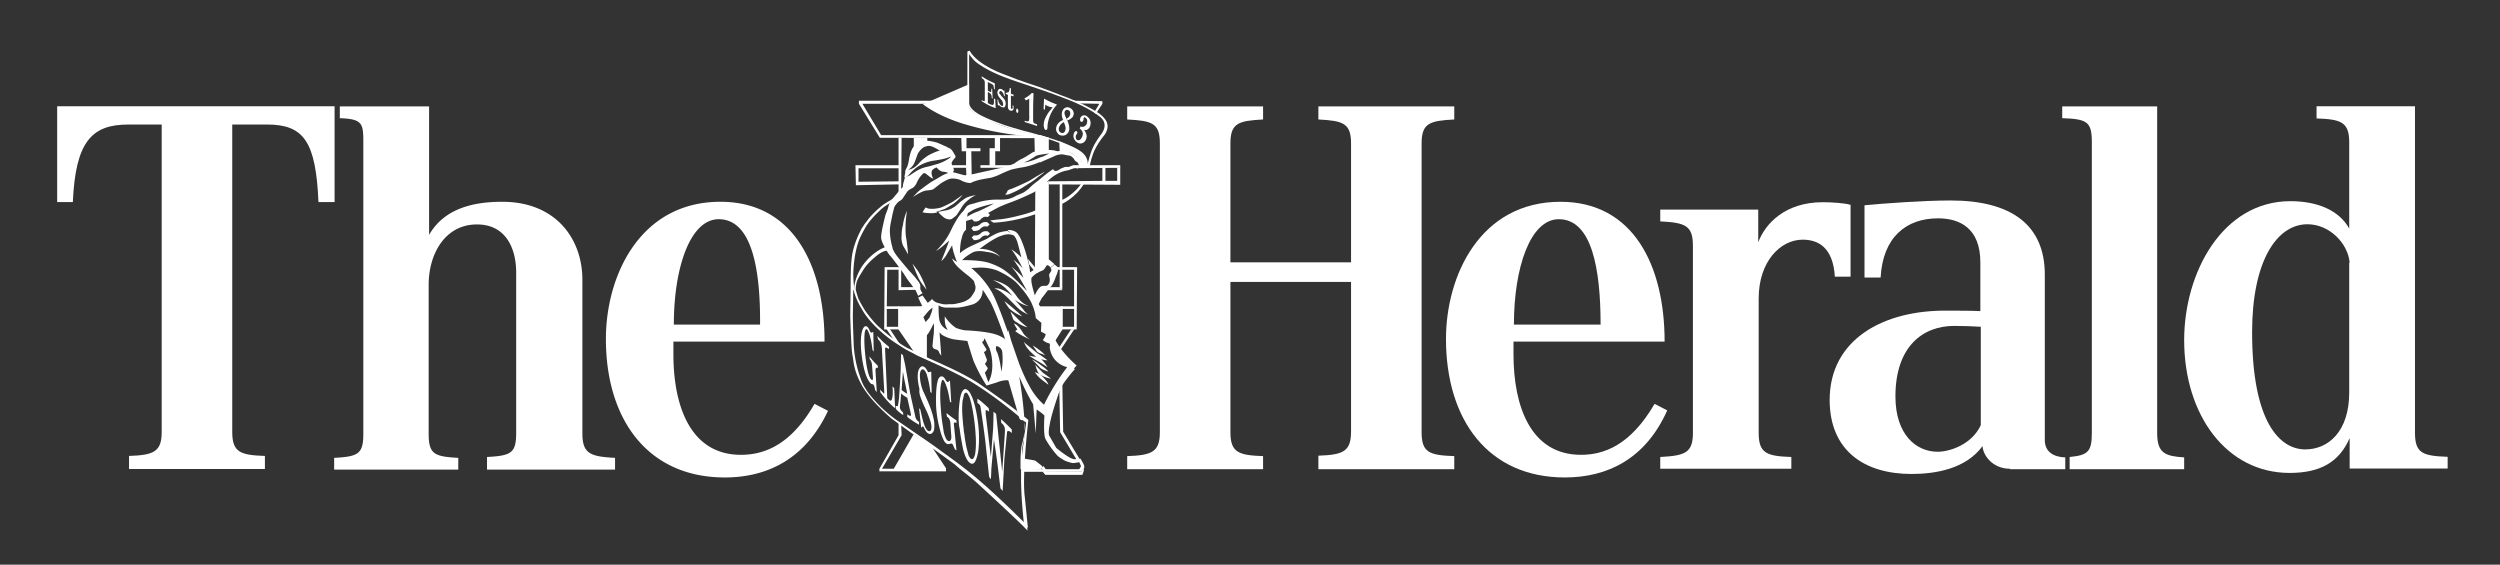
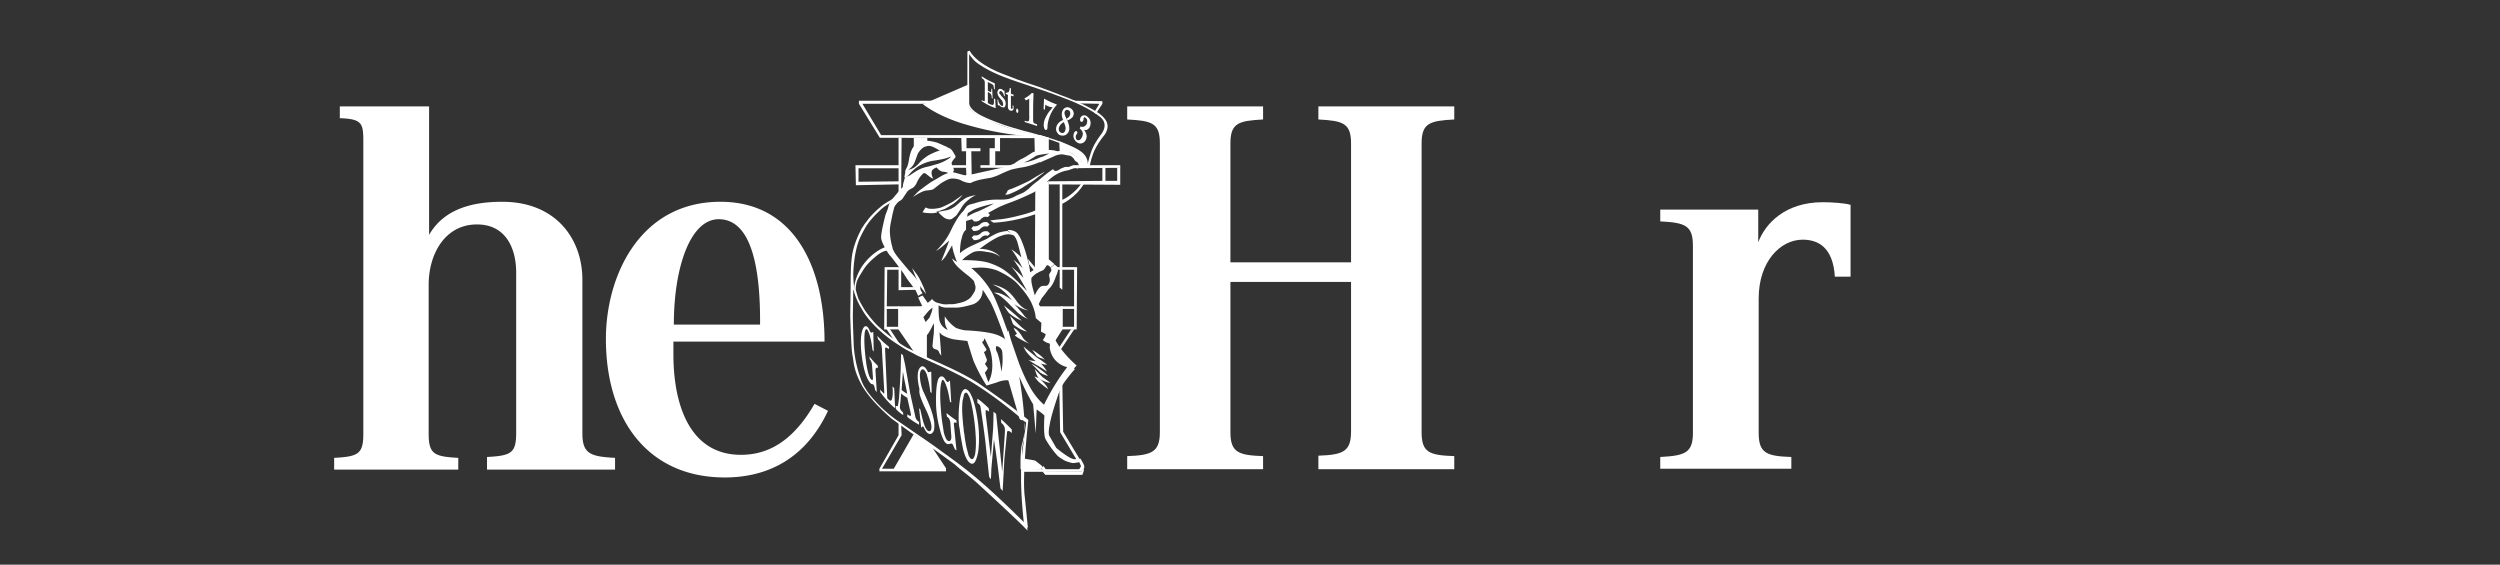
<svg xmlns="http://www.w3.org/2000/svg" width="549" height="124" viewBox="0 0 549 124">
  <rect x="0" y="0" width="549" height="124" fill="#333333" stroke="none" />
  <g id="Artboard" stroke="none" stroke-width="1" fill="none" fill-rule="evenodd">
    <g id="Herald-Masthead_AI" transform="translate(12 10)" fill="#fff" fill-rule="nonzero">
      <path d="M277.518 92.937v-2.87c5.355-.19 7.172-.86 7.172-5.26V51.91H258.2v32.994c0 4.495 1.816 5.069 7.172 5.26v2.87h-29.839v-2.87c5.356-.191 7.173-.86 7.173-5.26V21.496c0-4.495-1.721-4.973-7.173-5.26v-2.869h29.839v2.87c-5.356.286-7.173.764-7.173 5.26v26.108h26.491V21.496c0-4.495-1.817-4.973-7.172-5.26v-2.869h29.838v2.87c-5.355.286-7.173.764-7.173 5.26v63.406c0 4.495 1.722 5.069 7.173 5.26v2.87h-29.838" id="Shape" />
-       <path d="M331.648 94.85c-16.832 0-26.109-12.625-26.109-30.413 0-13.867 7.46-30.126 25.152-30.126 15.972 0 22.858 13.963 22.858 30.7h-33.186v2.773c0 11.38 3.73 22.092 14.823 22.092 4.973 0 10.807-2.008 16.163-11.19l2.773 1.435c-4.781 10.712-13.197 14.728-22.474 14.728m-1.34-56.712c-6.215 0-9.85 10.52-9.85 23.144h19.032c0-12.242-1.913-23.144-9.181-23.144" id="Shape" />
      <path d="M390.942 50.857c-.382-6.695-3.825-8.225-7.077-8.225-4.877 0-9.659 4.782-9.659 12.91v29.552c0 4.495 1.817 5.07 7.173 5.26v2.583h-28.787v-2.583c5.356-.287 7.173-.86 7.173-5.26V43.971c0-4.495-1.722-5.069-7.173-5.356v-2.582h21.518v7.173c1.53-4.113 5.93-8.799 14.155-8.799 2.008 0 4.877.191 6.12.574v15.78h-3.443" id="Shape" />
-       <path d="M429.388 92.937c-3.825 0-5.93-2.965-6.025-4.974-3.634 4.974-10.233 6.121-15.589 6.121-10.52 0-17.98-5.26-17.98-16.258 0-13.39 11.955-19.797 25.918-19.605 1.53 0 5.165 0 7.173.095V47.605c0-7.46-4.495-9.66-9.277-9.66-6.981 0-12.146 4.113-12.624 13.007h-3.538V35.077c4.016-.383 12.815-1.052 18.936-1.052 13.389 0 20.657 5.45 20.657 16.258v36.342c0 2.677 2.008 3.73 4.495 3.825v2.582h-12.146v-.095zm-6.407-31.178c-1.244-.096-4.208-.191-5.834-.191-6.886 0-12.911 4.495-12.911 15.493 0 8.32 4.495 12.146 9.277 12.146 2.582 0 7.46-1.53 9.468-5.834V61.759zm19.51 31.178v-2.583c4.112-.382 4.877-1.243 4.877-5.355v-63.79c0-4.495-1.052-5.068-6.503-5.26v-2.582h20.848v71.727c0 4.495 1.817 5.07 5.93 5.356v2.582H441.63h.86v-.095z" id="Shape" />
      <g id="Group" transform="translate(.555 12.755)">
-         <path d="M503.43 80.239v-6.79c-2.295 5.26-6.408 7.65-13.198 7.65-13.772 0-23.144-12.623-23.144-29.168 0-14.824 8.416-30.508 23.335-30.508 5.93 0 10.712 2.008 12.911 6.025V8.512c0-4.495-1.817-5.07-7.173-5.26V.574h21.614V72.3c0 4.495 1.722 5.069 7.173 5.26v2.582H503.43v.096zm0-45.332c-.383-4.208-4.4-8.416-9.277-8.416-6.694 0-12.146 8.034-12.146 23.718 0 19.988 6.217 25.726 11.668 25.726 5.069 0 9.66-3.92 9.66-12.528v-28.5h.095zM57.382 21.614C56.808 8.416 54.226 4.59 46.097 4.59h-7.651V72.11c0 4.495 1.817 5.069 7.173 5.26v2.869H15.78v-2.87c5.356-.19 7.173-.86 7.173-5.26V4.592h-7.364c-8.034 0-11.572 3.825-12.146 17.023H0V.574h60.92v21.04h-3.538z" id="Shape" />
-       </g>
+         </g>
      <path d="M94.948 92.937v-2.583c5.355-.287 6.407-.86 6.407-5.355V49.9c0-5.547-2.39-10.615-8.607-10.615-6.981 0-10.615 6.407-10.615 13.293V85.19c0 4.495 1.147 5.069 6.503 5.356v2.582H61.379v-2.582c5.356-.287 6.408-.861 6.408-5.356V21.21c0-4.113-.191-5.07-5.164-5.26v-2.583h19.605V41.58c3.347-5.834 9.755-7.269 16.067-7.269 11.763 0 17.597 8.13 17.597 17.12V85.19c0 4.495 1.817 5.069 7.173 5.356v2.582H94.948m52.217 1.721c-16.832 0-26.108-12.624-26.108-30.412 0-13.867 7.46-30.126 25.152-30.126 15.971 0 22.857 13.963 22.857 30.7H135.88v2.773c0 11.38 3.73 22.092 14.824 22.092 4.973 0 10.902-2.008 16.162-11.19l2.965 1.53c-4.973 10.617-13.389 14.633-22.666 14.633m-1.339-56.712c-6.216 0-9.85 10.52-9.85 23.144h18.936c.095-12.242-1.817-23.144-9.086-23.144m63.599 24.387l.573 2.104s.479 1.435 1.817 5.26c0 0 1.052 2.774 2.296 4.973 0 0 1.147 2.296 3.156 4.017 0 0 1.721-3.73 4.495-7.46.095-.095.67-.956.765-.956l1.53.574c-.765.86-2.295 2.678-3.156 4.208 0 0-1.913 5.164-2.391 8.033 0 0-.383 1.722-.096 2.391l1.53 2.678s3.157 2.678 4.113 2.487l1.243-.096.478.86s.479.766.287 1.148l-.67.861h-7.937l-.86-.86.573-.383.478.67h7.364l.383-.67-.383-.861-1.243.191c-.574 0-1.817-.478-1.817-.478-1.435-.765-1.817-1.243-1.817-1.243-1.626-1.817-2.582-3.634-2.582-3.634-.479-1.148-.192-5.07-.192-5.07-.478-.573-1.721-1.338-1.721-1.338l-.191 5.26-.574-6.408c-1.626-2.677-3.06-6.12-3.06-6.12l.095.573c.86 5.165 1.052 9.086 1.052 9.086.096 1.434 0 4.017 0 4.017-.86 2.39-.382 4.303-.382 4.303l2.677.478c.574.383 1.244.957 1.626 1.244l-.287.67h-4.495v-2.2c.096-1.913.096-1.722.192-2.774 0 0 1.147-3.825.67-5.356-.288-.86-.766 0-1.149-.956l-2.39-8.225s-.957-.19-2.583.479l-2.2.669s-1.434-2.104-2.868-5.451c0 0-.861-2.582-1.435-4.686l3.921-.574-.574 1.243.957 1.53s-.096.383-.574.574l.67 1.721s-.096.574-.479.861l.67.957s-.287.669-.67.956l.765 2.104s1.052-1.435.861-4.304c0 0 0-1.434-.574-3.06 0 0-.67-1.339-1.147-2.391l4.973.765-2.391 1.148c-.192.67.191 1.243.191 1.243.67 1.53.956 4.304.956 4.304.479-2.2.192-4.304.192-4.304s0-1.817-3.06-1.339l.095-2.486 3.634 1.052s-2.008-5.834-3.252-8.225c0 0-.669-1.052-1.243-2.009l-.478-.669s.191 2.2-2.008 3.156c0 0-2.678.86-4.113.765h-1.912s-.383 0-1.052-.191l-.574-.287s-.096 1.913.191 3.347c0 0 .383 1.53 1.817 2.009 0 0-.478-.67-.574-1.34 0 0-.095-.478-.095-1.147v-.478s.956 1.53 2.39 2.486c.479.287 1.913.574 1.913.574 7.651.383 7.842 1.435 9.181 2.009l-1.434-.287-3.347.095-.192.574h-3.156s-1.912-.191-3.251-.382c0 0-1.435-.192-2.774-1.052l-.478-.479.383 5.07c-.383-.383-.479-.766-.479-.766-.19-.478-.67-.574-.67-.574-.955-.191-.764-.956-.764-.956l.191-1.913c.191-1.148.096-2.869.096-2.869l-.957-1.243.192-.478s.382-.766.478-1.722c0 0-.574.383-1.148 1.052l-.86 1.052.478 1.052s.478-.478.86-.956l.957 1.243c-.287.478-1.052 2.2-1.53 2.582 0 0-1.435 1.148-2.009-.287 0 0-1.052-1.53-.86-3.92 0 0 .095-.862 1.817-2.2 0 0-.479-1.052-.861-1.818l.956-.478 1.148 1.626s.67-.478.956-.86c0 0 .383.764 1.626.956 0 0 .956.382 2.104.191 0 0 1.052.096 1.913-.191 0 0 2.295-.287 3.156-1.722.287-.478.382-.574.574-.956 0 0 .286-.67.095-1.243l-.287-.957s-.574-.67-1.339-1.243c0 0-.765-.574-1.625-1.339 0 0-1.435-1.148-1.818-2.39 0 0 .479.477 1.052.764 0 0-.956-2.39-1.052-3.634 0 0-.478.765-1.243 2.104 0 0-.478.86-1.147 1.339 0 0 1.434-3.443 1.721-4.495 0 0-1.817 1.722-2.87 2.295 0 0 1.531-1.53 2.296-2.773 0 0 .383-.478 1.34-2.487 0 0 1.242-2.486 2.294-3.443.192-.19-.382.383-.19.192 0 0 .095 0 .669-.861 0 0 .095-.096.286-.383 0 0 .287-.286.766-.478l.478-.095c.095-.096.382-.096.382-.096s2.009-.765 4.59-.86h1.435s1.435 0 2.009-.288c0 0 .478-.095 1.243-.573l1.339-.574s.382-.096 1.53-1.052c0 0 .67-.765 1.913-1.626 0 0 2.2-1.913 3.347-2.582 0 0 .287.956 1.626-.096l.956-.382h2.009l.765.382.287-.765s-.192-.574-.383-.67c0 0-.574-.286-.67-.669 0 0-.573-.765-1.051-.765 0 0-.574-.096-1.53-.287 0 0-1.053 0-1.913.478 0 0-.861.383-3.06 1.34l.19-1.053 1.913-.956c-1.434.191-2.008.287-2.008.287-1.052.191-1.243.478-1.243.478-.67.382-1.244.765-1.244.765-.095 0-1.052.478-1.052.478l.479-.095c1.052-.192 2.2-.67 2.2-.67.669-.287 1.147-.478 1.338-.574l-.191 1.052s-1.913.957-4.208 1.34c0 0-.765.095-2.391.477 0 0-.86.287-2.487 1.052 0 0-.956.479-2.104.765 0 0-.669.096-1.625.287 0 0-1.435.192-2.774.861 0 0-1.052 0-2.2-.67 0 0-1.625-.669-2.773-.095 0 0-.67.287-1.434.765 0 0-.383.287-1.722 1.339 0 0-.287.191-1.434.287 0 0-.766-.096-3.06 1.434 0 0 .764-.86 1.434-1.434 0 0 .86-.67 2.486-1.817 0 0 1.34-.765 2.296-1.34 0 0 .573-.382 1.53-.669 0 0-.478-.286-1.148-.286 0 0-.574-.096-.956-.479l-.478-.478s-.861.383-.957.67c0 0-.191.382-.095.765 0 0 0 .478.382 1.052 0 0-.574-.192-.86-.478 0 0-.383-.287-.861-.67L190.87 28s-.956.67-1.626 2.296c0 0-.382.765-.956 1.052 0 0-.765.287-1.148.86l-.765 1.148c-.287.574-.956.86-.956.86-.86.766-1.052 1.34-1.052 1.34l-.383 1.53-.287 1.434s-.287 1.244-.287 2.2c0 0 0 1.722.574 3.634 0 0 0 .287.287.765 0 0 .287.67 1.435 2.009 0 0 .382.478 1.912 2.295 0 0 1.148 1.148 1.818 2.104 0 0 .765.765.669 1.53 0 0-.096.383.191.86l.287.48-.956.573c-.191-.383-.383-.86-.574-1.243 0 0-.67-.861-1.052-1.435 0 0-.765-.86-1.53-2.2l-1.052-1.434c-1.913-2.582-2.104-2.678-2.104-2.678-.86-1.243-1.052-1.721-1.052-1.721-.957-1.722-.765-2.391-.765-2.391.095-1.435.956-4.686.956-4.686.383-.957.574-1.53.574-1.53.287-1.435 1.148-2.2 1.148-2.2.765-.957 1.625-1.913 1.625-1.913l.479-.478v-.287c0-.383.382-1.53.478-1.913l.956-.287s1.339-.956 2.104-1.339c0 0 .765-.382 1.626-.573 0 0 .574-.096 2.104-.574 0 0 1.434-.287 3.06-1.435l.192-.287s-.861.383-1.818.574c0 0-.86.191-2.2.383 0 0-1.816.287-3.346 1.339-.479.382-.957.669-2.009 1.912l-.86.383c.095-.287.19-1.052.286-1.34l.383-.286.478-.096c1.339-.287 2.295-1.625 2.295-1.625 1.148-1.148 2.104-1.626 2.104-1.626 2.104-1.052 2.296-.861 2.296-.861l-.287-.191c-.574-.383-1.244-.67-1.244-.67-.956-.478-1.912 0-1.912 0-.957.574-1.435 1.53-1.435 1.53-.574 1.626-.67 1.818-.67 1.818-.286.765-.86 1.243-.86 1.243a3.991 3.991 0 01-.765.574l-.478.382c0-.382.382-1.052.382-1.052.287-.478.478-1.721.478-1.721.383-2.391 1.148-2.965 1.148-2.965.956-1.243 2.87-1.148 2.87-1.148.764 0 2.103.383 2.103.383.765.287 1.53.67 1.53.67.765.286.765.382.765.382.67.191.957.574.957.574.382.478.67 1.052.67 1.052.382.478 0 .765 0 .765-.479.478-.67.956-.67.956-.096.383.382 1.243.382 1.243.096.192.096.479.096.479l-.191.382 2.486.67c1.148 0 2.965-.479 2.965-.479 2.678-.573 5.547-1.243 5.547-1.243 1.53-.382 2.486-.86 2.486-.86 1.148-.861 1.722-1.053 1.722-1.053.956-.478 2.2-1.338 2.2-1.338.19-.096.765-.287.765-.287 1.052-.383 2.869-.287 2.869-.287a6.73 6.73 0 011.912.287c1.435-.287 2.487.19 2.487.19.765.192 1.435.766 1.435.766.382.383.86.574.86.574.861.765.574 1.721.574 1.721l-.478.096h-.478s-1.148.574-2.2.86c0 0-2.295.192-4.495 2.487l-.095.287-2.774 2.008s-2.486 1.244-4.782 2.104c0 0-1.626.574-2.869 1.148 0 0-.765.383-2.486 1.339l-.479.383s-.765-.192-1.53.382c0 0-.287.478-1.434.574 0 0-.765.191-1.53.478l.19-.86c.383-.288 1.722-1.053 2.679-1.34 0 0 2.104-.956 3.443-1.721 0 0-3.539.765-4.782 1.53l-.957.574-.19.956-.192.861v1.817l-.191.191c-.574.574-.766 1.722-.766 1.722-.382 1.148-.382 3.252-.382 3.252 1.052-.957 2.582-1.626 2.582-1.626a837.69 837.69 0 013.347-1.53c1.34-.861 2.296-1.244 2.296-1.244.956-.382 2.2-.478 2.2-.478l1.912 1.243s-1.052-.67-2.104-.478c-.287 0-.574.096-1.435.383 0 0-1.338.478-3.825 2.295l-.67.478s2.965-.095 4.591 1.817c0 0-.956-.956-3.156-1.147 0 0-1.434-.383-2.678 0 0 0-1.434.67-2.39 1.625l-.192.192s4.017-.096 6.12.67c0 0 2.105.669 3.54 1.816 0 0 1.72 1.244 4.59 4.304 0 0-1.339-2.582-2.582-4.304l-.861-1.052s2.008 1.626 2.678 2.487c0 0-.383-1.052-.86-1.913 0 0-.192-.478-.575-.956l-.765-1.148s1.34 1.052 2.009 1.913c0 0-1.148-2.487-2.487-4.208 0 0 1.339.86 2.2 1.817 0 0-.383-1.626-.861-3.347-.478-1.53-1.243-1.817-1.243-1.817l-.957-.861c.957-.096 1.626.287 1.626.287.956.382 1.722 2.678 1.722 2.678s.669 1.625 1.243 4.112c0 0 .287 1.052.382 2.2l.287-.192c.574-.382 1.148-.67 1.148-.67.956-.669 1.721-1.53 1.721-1.53.479-.669 1.052-.382 1.052-.382.383.287.861.765 1.148.956l-.86.766c-.479-.67-.861-.479-.861-.479-.096.192-.287.479-.287.479-.192.382-.479.573-.479.573-.382.192-.669.287-.669.287-1.052.383-1.913 1.435-1.913 1.435v.765c.192 1.339.765 3.06.765 3.06.479-1.243 1.052-1.721 1.052-1.721.287-.478 1.34-.383 1.34-.383.669 0 .86-.956.86-.956.096-.574-.096-1.148-.096-1.148-.095-.478.192-.765.192-.765.19-.287.478-.67.095-1.052l.861-.765c.67.478.765.67.765.67.191.669-.478 2.008-.478 2.008-.67 2.104-1.53 2.678-1.53 2.678-.957 1.339-1.53 2.008-1.53 2.008-.479.86-.67 1.339-.67 1.339s2.295 4.017 3.347 7.268c0 0 1.052 2.774 4.973 6.217 0 0-.478.478-.765.86l-1.53-.573s-3.156-.67-3.634-4.304c0 0 .191-.67-.096-.86 0 0-.765-.096-1.434-.766 0 0 .382-.191.67-1.243l-1.053-.574.096-1.913-1.243-1.052s0-1.243-.861-3.156c0 0-.67-1.817-3.443-4.686 0 0-1.339-1.339-4.112-2.582 0 0-1.53-.67-3.73-.67l-2.009.096s2.391 1.817 4.304 4.973c0 0 .956 1.244 3.347 8.034 0 0 .287.67.383 1.052" id="Shape" />
      <path d="M217.458 27.713s-.478.19-1.243.669c0 0-.861.478-2.2 1.339 0 0-2.773 1.339-3.825 1.721 0 0-.765.192-.957.479 0 0 0 .19-.287.573l-.095.096-.096.096s.191.287 1.435-.287c0 0 .956-.383 2.104-1.052 0 0 .765-.478 1.817-1.148 0 0 .86-.478 1.721-1.243.478-.383 1.052-.765 1.052-.765.287-.287.574-.478.574-.478m-23.527 8.702c.67-.19 1.626-.573 1.626-.573s1.052-.574 1.913-1.148c0 0 1.243-.956 1.913-1.913 0 0-1.148.861-2.009 1.435 0 0-1.052.67-2.677 1.339 0 0-1.148.382-2.296.287 0 0-.382.095-1.147-.287l-.67 1.052s.574.191 1.34.191c0 0 .764.096 1.816-.096-.095-.287 0-.287.191-.287" id="Shape" />
-       <path d="M194.027 36.511l.287.383c.478.478.956.86.956.86.383.287.861.383.861.383.478.096.765 0 .765 0 .383-.191.67-.478.67-.478.478-.287.67-.67.67-.67l.764-1.147c.67-1.244 1.626-1.913 1.626-1.913 1.148-.956 1.721-1.052 1.721-1.052a6.566 6.566 0 00-2.2.574c-.477.287-1.242.86-1.242.86-.383.383-.766.67-.766.67-.478.478-.956.67-.956.67-.67.478-1.626.573-1.626.573-.86.191-1.626.287-1.53.287m-6.886-.191l-.095.956c-.192 1.148-.192 2.87-.192 2.87 0 1.816.192 2.39.192 2.39.19 1.243.382 3.347.382 3.347-.574-1.052-1.052-1.817-1.052-1.817-.574-1.243-.382-2.295-.382-2.295 0-1.53.287-2.295.287-2.295.19-1.626.86-3.156.86-3.156m1.244 11.572l.86 1.147c.765.957 1.53 2.774 1.53 2.774.383.765.67 1.817.67 1.817-.67-.956-.86-1.148-.86-1.148-.766-1.052-.957-1.625-.957-1.625-.383-.766-.67-1.53-.67-1.53a39.213 39.213 0 01-.573-1.435m17.692 3.634l.478.096c2.104.573 3.06 1.53 3.06 1.53.957.86 1.722 2.008 1.722 2.008.67.957 1.53 1.53 1.53 1.53.383.287 1.052.479 1.052.479-1.243 0-3.06-1.34-3.06-1.34.86.957 1.913 2.2 1.913 2.2.574.861 1.147 1.052 1.147 1.052-1.338-.382-2.486-1.53-2.486-1.53l-1.53-1.53c-.861-.956-1.722-1.626-1.722-1.626-.86-.765-1.817-1.052-1.817-1.052 1.722-.287 4.017 1.722 4.017 1.722-1.435-1.818-2.2-2.296-2.2-2.296-.574-.574-2.104-1.243-2.104-1.243m2.487 4.59l.956.766c1.34 1.052 2.965 2.582 2.965 2.582-1.626-.574-2.87-1.722-2.87-1.722-.573-.765-1.051-1.625-1.051-1.625m1.339 2.295l1.434 1.434c.861.957 2.296 2.009 2.296 2.009-1.148-.192-2.296-1.052-2.296-1.052-.765-.383-.86-.765-.86-.765a71.253 71.253 0 01-.574-1.626m.765 2.582l.478.287c.765.478 1.626 2.008 1.626 2.008.67.861 1.434 1.244 1.434 1.244-2.295-.957-3.251-1.818-3.251-1.818.287-.286.478-.382.478-.382-.574-.765-.765-1.339-.765-1.339m2.2 4.112l.382.383c.956.765 2.582 2.104 2.582 2.104.86.478 2.2 1.53 2.2 1.53-.86 0-1.435-.287-1.435-.287.861.765 1.435 1.817 1.435 1.817-1.243-.86-2.104-1.339-2.104-1.339-.574-.287-2.009-1.243-2.009-1.243.574.191 1.626.287 1.626.287-1.434-1.148-2.104-2.104-2.104-2.104-.478-.765-.574-1.148-.574-1.148m1.722 3.826l.574.287c.67.382 1.53 1.052 1.53 1.052 1.243.86 1.53 1.339 1.53 1.339-1.53-.479-1.817-.861-1.817-.861-.67-.765-1.817-1.817-1.817-1.817m.765 1.147l.383.479 1.338 1.339c.861.573 1.722 1.243 1.722 1.243-1.435-.191-2.487-.957-2.487-.957-.573-.382-.956-2.104-.956-2.104m-.096 1.626l.479.192c.573.19 1.243.86 1.243.86 1.243 1.244 1.243 1.722 1.243 1.722-1.052-.765-1.626-1.244-1.626-1.244-.765-.573-1.339-1.53-1.339-1.53m-.478-5.834l.957 1.34c.286.286.956.478.956.478.382.095.86.382.86.382-1.051-1.243-2.773-2.2-2.773-2.2M176.621 12.793l4.59 7.46 37.395.096-2.104-.67h-35.003l-4.113-6.886h21.71l-.765-.67h-21.71v.67" id="Shape" />
+       <path d="M194.027 36.511l.287.383c.478.478.956.86.956.86.383.287.861.383.861.383.478.096.765 0 .765 0 .383-.191.67-.478.67-.478.478-.287.67-.67.67-.67l.764-1.147c.67-1.244 1.626-1.913 1.626-1.913 1.148-.956 1.721-1.052 1.721-1.052a6.566 6.566 0 00-2.2.574c-.477.287-1.242.86-1.242.86-.383.383-.766.67-.766.67-.478.478-.956.67-.956.67-.67.478-1.626.573-1.626.573-.86.191-1.626.287-1.53.287m-6.886-.191l-.095.956m1.244 11.572l.86 1.147c.765.957 1.53 2.774 1.53 2.774.383.765.67 1.817.67 1.817-.67-.956-.86-1.148-.86-1.148-.766-1.052-.957-1.625-.957-1.625-.383-.766-.67-1.53-.67-1.53a39.213 39.213 0 01-.573-1.435m17.692 3.634l.478.096c2.104.573 3.06 1.53 3.06 1.53.957.86 1.722 2.008 1.722 2.008.67.957 1.53 1.53 1.53 1.53.383.287 1.052.479 1.052.479-1.243 0-3.06-1.34-3.06-1.34.86.957 1.913 2.2 1.913 2.2.574.861 1.147 1.052 1.147 1.052-1.338-.382-2.486-1.53-2.486-1.53l-1.53-1.53c-.861-.956-1.722-1.626-1.722-1.626-.86-.765-1.817-1.052-1.817-1.052 1.722-.287 4.017 1.722 4.017 1.722-1.435-1.818-2.2-2.296-2.2-2.296-.574-.574-2.104-1.243-2.104-1.243m2.487 4.59l.956.766c1.34 1.052 2.965 2.582 2.965 2.582-1.626-.574-2.87-1.722-2.87-1.722-.573-.765-1.051-1.625-1.051-1.625m1.339 2.295l1.434 1.434c.861.957 2.296 2.009 2.296 2.009-1.148-.192-2.296-1.052-2.296-1.052-.765-.383-.86-.765-.86-.765a71.253 71.253 0 01-.574-1.626m.765 2.582l.478.287c.765.478 1.626 2.008 1.626 2.008.67.861 1.434 1.244 1.434 1.244-2.295-.957-3.251-1.818-3.251-1.818.287-.286.478-.382.478-.382-.574-.765-.765-1.339-.765-1.339m2.2 4.112l.382.383c.956.765 2.582 2.104 2.582 2.104.86.478 2.2 1.53 2.2 1.53-.86 0-1.435-.287-1.435-.287.861.765 1.435 1.817 1.435 1.817-1.243-.86-2.104-1.339-2.104-1.339-.574-.287-2.009-1.243-2.009-1.243.574.191 1.626.287 1.626.287-1.434-1.148-2.104-2.104-2.104-2.104-.478-.765-.574-1.148-.574-1.148m1.722 3.826l.574.287c.67.382 1.53 1.052 1.53 1.052 1.243.86 1.53 1.339 1.53 1.339-1.53-.479-1.817-.861-1.817-.861-.67-.765-1.817-1.817-1.817-1.817m.765 1.147l.383.479 1.338 1.339c.861.573 1.722 1.243 1.722 1.243-1.435-.191-2.487-.957-2.487-.957-.573-.382-.956-2.104-.956-2.104m-.096 1.626l.479.192c.573.19 1.243.86 1.243.86 1.243 1.244 1.243 1.722 1.243 1.722-1.052-.765-1.626-1.244-1.626-1.244-.765-.573-1.339-1.53-1.339-1.53m-.478-5.834l.957 1.34c.286.286.956.478.956.478.382.095.86.382.86.382-1.051-1.243-2.773-2.2-2.773-2.2M176.621 12.793l4.59 7.46 37.395.096-2.104-.67h-35.003l-4.113-6.886h21.71l-.765-.67h-21.71v.67" id="Shape" />
      <path id="Shape" d="M185.324 20.253v12.815l.574-.67.096-12.145h-.67" />
      <path id="Shape" d="M175.952 30.677l9.563-.191v-.67l-8.99.096v-2.965h8.895v-.669h-9.564l.096 4.4M197.566 26.947h2.677-2.677M199.096 20.157l.095 3.06h.957v3.061h-3.156l.095.574h3.06l.096 2.486 1.148-.19-.096-5.93h2.009v-.67h-3.06v-2.39h-1.148M206.46 22.548h-1.148v3.73h-2.008v.574h5.451l1.722-.574h-3.922v-3.06h1.052v-2.965l-1.147-.096v2.391M224.726 12.698l4.687.095-1.148 1.913.382.287 1.435-2.2v-.574l-6.503-.095 1.147.574M230.082 26.756v2.965l-11.763.096v.669l15.684.096v-3.826h-.67v2.965h-2.582v-3.06l-.669.095" />
      <path id="Shape" d="M221.953 26.947l12.05-.095v-.574h-10.329l-1.721.67M220.71 30.2v22.952l.573.478V30.2h-.573M215.354 31.251l-.096 17.884.574.765 2.487-2.104V29.721l-2.965 1.53" />
-       <path id="Shape" d="M218.701 53.056l-.956.67h3.538l-.573-.67H218.7" />
      <path id="Shape" d="M219.658 48.657l.573.574h3.635v8.033h-2.87v.574h2.87v3.921h-3.156v.574h3.73l.095-13.676h-4.877M185.611 48.657h-3.347l-.096 13.676h5.069l-.478-.574h-4.017v-3.921h2.773l-.095-.574h-2.678l.096-8.033h2.486v4.495l4.208-.096-.382-.574h-3.252v-4.4h-.287M220.614 74.861l.191 10.042 3.826 6.408.287-.096.478.096-3.921-6.504-.192-10.998-.669 1.052M191.636 22.07v-1.817h-2.965v3.538c.383-.765 1.435-1.338 1.435-1.338.765-.383 1.53-.383 1.53-.383" />
      <path id="Shape" d="M182.646 62.237l2.009 2.965.67.383.477.286-2.39-3.634h-.766M188.863 57.264h-3.634v4.973l3.825 5.547 2.487 1.148v-6.025c-1.148 1.052-1.626.095-1.626.095-1.53-1.53-.574-3.251-.574-3.251.86-1.913 1.721-2.487 1.721-2.487h-2.2M223.196 62.333l-2.773 4.208.095.191.192.383 3.251-4.878-.765.096M216.023 57.264l1.722 4.782 1.626 3.347 2.008-3.156v-4.973h-5.356M212.198 93.606h5.738l-.86-.574-4.687-.095-.191.669" />
      <path id="Shape" d="M225.396 93.606l-8.512-.096.67.765h8.129l.287-.765.095-.956-.67 1.052M201.391 42.154l.478-.479c.861.192 1.435-.382 1.435-.382.67-.765 1.626-.478 1.626-.478l.478.478-.478.478c-.765-.191-1.052.096-1.052.096-.383.191-.574.478-.574.478-.574.478-1.435.382-1.435.382l-.478-.573m-.096-2.009l.479-.478c.765.191 1.434-.382 1.434-.382.67-.766 1.626-.479 1.626-.479l.478.479-.478.478c-.765-.192-1.052.095-1.052.095-.383.192-.574.479-.574.479-.574.478-1.434.382-1.434.382l-.479-.574m.096-2.104l.478-.287c.765.192 1.435-.573 1.435-.573.67-.766 1.626-.479 1.626-.479l.478.479-.478.478c-.765-.192-1.052.095-1.052.095-.383.192-.574.479-.574.479-.574.573-1.435.382-1.435.382l-.478-.574m4.017.383l1.434-.191c2.391-.096 6.312-1.244 6.312-1.244 1.722-.478 2.391-.86 2.391-.86v.86c-5.068 1.817-9.372 1.913-9.372 1.913l-.765-.478m15.684-4.495l.287-.096c.765-.287 2.774-1.626 4.112-3.538H226.065c-1.817 3.156-4.877 4.495-4.877 4.495l-.096-.861m6.217-7.46s.286-1.53.573-2.2c0 0 .479-2.008 2.774-4.781 0 0 .86-1.243.478-2.391 0 0-.191-1.339-2.678-2.774 0 0-2.773-1.721-7.268-3.347 0 0-2.2-.86-5.069-1.913 0 0-4.495-1.434-6.981-2.486-.479-.191-6.312-2.104-8.225-5.451l-.478.19V12.89l.095.191s0 1.435 4.017 3.252c.86.382 2.965 1.052 3.826 1.339 0 0 2.677 1.147 6.694 1.912 0 0 4.495 1.148 8.799 3.156 0 0 2.869 1.435 2.486 3.635v.095l.383.287c.574-1.721-.765-2.965-.765-2.965-.861-1.052-4.113-2.295-4.113-2.295-2.2-.956-6.503-2.104-6.503-2.104-4.495-1.147-6.695-1.913-6.695-1.913-3.538-1.243-4.112-1.625-4.781-1.912-3.252-1.53-3.06-2.965-3.06-2.965V1.891c.669.86.956 1.53 2.868 2.678 0 0 2.104 1.434 6.217 2.869 0 0 1.052.382 5.642 1.912 0 0 2.965.957 6.121 2.2 0 0 4.686 1.626 7.65 3.921 0 0 2.392 1.339.575 3.921 0 0-1.626 2.009-2.296 4.017 0 0-.573 1.626-.86 3.252v.095l.478-.095.096-.192" />
      <path d="M214.685 19.392c-4.687-.86-9.086-2.773-9.086-2.773-5.93-2.487-4.782-3.539-4.782-3.539V8.49l-5.738 2.486-4.4 1.913c4.018 3.06 9.564 4.495 9.564 4.495 7.747 2.295 14.346 2.582 14.346 2.582.765.096 2.008.096 2.008.096l1.53.19-3.442-.86m-38.638 32.9c.192-.862.479-1.34 1.435-2.87.956-1.53 2.104-2.487 2.678-2.965 2.008-1.817 3.347-1.434 3.251-1.339l-.478-1.052c-3.634 1.148-5.738 4.59-5.738 4.59-1.817 2.966-1.626 5.07-1.626 5.07.096 1.625 1.722 4.208 1.722 4.208 2.008 3.634 6.503 6.79 6.503 6.79.956.67 2.87 1.913 3.443 2.2l2.39 1.243 5.26 2.39a83.735 83.735 0 016.026 3.061c1.913 1.148 6.312 3.921 12.433 9.181l-.765 5.93c-.383 3.156-.67 7.65.286 16.353l.861.861-.67-6.694c-.669-4.591.766-17.024.766-17.024-4.686-3.825-11.19-8.224-11.19-8.224-3.347-2.104-6.694-3.539-10.71-5.356a157.917 157.917 0 01-4.783-2.295c-3.06-1.722-5.834-4.304-5.834-4.304-1.243-1.052-2.486-2.678-3.251-3.73-.765-1.147-1.53-2.678-1.53-2.678-.383-1.147-.574-1.912-.574-1.912-.096-.287.095-1.435.095-1.435" id="Shape" />
      <path d="M178.247 75.626c-.287-.382 2.2 3.539 6.886 6.79 2.773 1.913 4.877 3.348 4.877 3.348a121.824 121.824 0 014.878 3.443c4.59 3.251 6.694 5.068 6.694 5.068 5.07 4.113 11.955 11.094 11.955 11.094l.096 1.148c-1.722-1.913-10.616-10.042-10.616-10.042-1.817-1.721-3.921-3.156-5.356-4.495l-2.104-1.53a3780.27 3780.27 0 00-11.763-8.512c-2.2-1.912-4.973-4.59-6.503-7.268-1.34-2.39-1.722-4.112-1.913-5.547-.096-.765-.191-1.148-.191-1.148-.287-1.625-.478-8.702-.478-8.702.095-5.93.095-6.982.095-6.982 0-3.921.191-5.164.191-5.164.192-2.965 1.722-5.93 1.722-5.93.382-.765.478-1.052.86-1.53.192-.382.383-.574.957-1.339.67-.956 2.104-2.295 2.582-2.678 1.052-.956 1.722-1.243 2.965-2.008l-.67.956c-.669.479-1.243.67-2.39 1.817-1.435 1.34-2.296 2.487-2.678 3.06-1.052 1.722-1.53 2.87-1.53 2.87-1.435 3.347-1.435 8.033-1.435 8.033.096 3.73.67 4.878.67 4.878l-.383-.957-.287-.765-.096 5.93c0 1.243.192 6.216.192 6.216.19 3.826 1.339 6.886 1.339 6.886.573 1.817.956 2.295 1.434 3.06M206.46 8.298s-1.435-.573-2.87-1.53v.383s.192.095.383.287c0 0 .287.19.287.67v3.825s.096.573-.574.095l-.095-.095v.286s1.53 1.052 3.06 1.53l-.096-2.008-.286-.095v.86s0 .765-.574.479c-.574-.192-.67-.287-.765-.383v-2.39s.287.095.478.286c.095 0 .095.096.191.191 0 0 .191.192.191.861l.192.096-.096-2.104-.191-.096v.383s0 .478-.192.382l-.573-.287V8.011l.573.287c.67.287.67.574.67.574.096.383.096.67.096.67l.19.095V8.298m1.244 2.487s.096.191.383.478c0 0 .287.287.478.574 0 0 .287.287.287.956 0 0 0 .383-.192.67 0 0-.095.191-.478.095 0 0-.287 0-.574-.287 0 0-.382-.286-.478-.095l-.095-1.34.19.097v.095c0 .383.288.765.288.765.287.478.574.478.574.478.287 0 .19-.382.19-.382 0-.478-.286-.86-.286-.86-.383-.383-.478-.575-.478-.575-.574-.67-.478-1.243-.478-1.243.095-.478.382-.67.382-.67.287-.095.67.096.67.096.19.192.287.287.287.287.095 0 .19-.095.19-.095l.096 1.338-.19-.095c-.096-.67-.479-.957-.479-.957-.287-.286-.478 0-.478 0-.096.192-.096.383-.096.383l.287.287m1.148-.383v.192l.191.095.191.096c.192.096.096.287.096.382v2.296c0 .287.096.478.191.574l.191.19c.096.096.287.096.383.096.096 0 .287-.095.287-.095.191-.096.191-.287.191-.478v-.479l-.095-.095-.096-.096v.574c0 .287-.191.287-.287.191-.096 0-.096-.191-.096-.191V13.368v-.48-1.912l.287.096.287.095v-.382l-.287-.096-.287-.095V9.35H209.711c0 .383 0 .383-.095.574 0 .191-.096.191-.096.191 0 .192-.191.192-.382.192-.096.095-.287.095-.287.095m2.773 3.921c0 .287-.095.479-.191.479s-.287-.192-.287-.479c0-.286.096-.478.191-.478.096 0 .287.192.287.478m1.34-2.773l.286-.096c.956-.573 1.339-1.052 1.339-1.052l.382.096c-.095 1.913-.095 3.634-.095 4.782v1.147c0 .574.191.67.86.861v.383c-1.434-.478-2.677-.861-2.677-.861l-.096-.287c.765.191.86.096.86.096.288-.096.192-1.244.192-1.244v-3.73c-.287.288-.765.383-.765.383l-.287-.478m4.304.096l-.096 2.295.287.191.096-1.147c.765.573 1.625.573 1.625.573l-.86 1.052c-.765 1.148-.957 1.817-.957 1.817-.287.957-.095 1.53-.095 1.53.095.574.382.574.382.574.383.096.383-.573.383-.573 0-.765.191-1.435.191-1.435.574-2.295 1.913-3.538 1.913-3.538l-.67-.287c-.86-.287-2.2-1.052-2.2-1.052m4.974 4.399l.191.382s.67-.19 1.148-.765c0 0 .478-.67 0-1.434 0 0-.383-.574-1.052-.67 0 0-.765-.095-1.148.67 0 0-.382.574-.096 1.626 0 0 .287.86.479 1.339 0 0 .382.765.19 1.338 0 0-.095.766-.764.67 0 0-.574-.096-.67-.67 0 0-.095-.573.383-1.147 0 0 .287-.383.765-.574l-.191-.478-.383.191s-.765.383-1.052 1.148c0 0-.382.86.191 1.53 0 0 .287.574 1.052.574 0 0 .574.095 1.052-.383 0 0 .574-.478.479-1.339 0 0 0-.574-.383-1.53l-.287-.574s-.382-.765-.382-1.147c0 0 0-.67.573-.67 0 0 .383 0 .574.287 0 0 .192.287.096.765 0 0-.096.478-.574.765.096-.095-.191.096-.191.096m4.112-.191c.287.19.383.478.383.478.095.67-.192 1.052-.192 1.052-.382.478-.765.478-.765.478-.19 0-.478-.096-.478-.096l-.191.479c.574.382.67.956.67.956.095.67-.383 1.243-.383 1.243-.383.574-.86.287-.86.287-.383-.287-.288-.765-.288-.765 0-.287.191-.478.191-.478.287-.383.096-.574.096-.574-.191-.287-.478 0-.478 0-.287.287-.287.67-.287.67-.191.669.383 1.338.383 1.338.382.479.86.574.86.574.67.096 1.052-.287 1.052-.287.574-.478.574-1.243.574-1.243 0-.765-.574-1.435-.574-1.435.765.192 1.148-.478 1.148-.478.287-.382.287-1.052.287-1.052 0-.574-.287-.956-.287-.956-.383-.478-.765-.67-.765-.67-.383-.095-.67 0-.67 0-.478.192-.573.67-.573.67-.096.574.19.67.19.67.288.19.479-.192.479-.192.096-.191.096-.478.096-.478 0-.383.287-.287.287-.287l.095.096M214.015 48.083l1.53 1.913.574-.287-2.39-2.87.286 1.244" id="Shape" />
      <path d="M180.83 70.845l-.096-.574c-.861-.765-1.817-2.009-1.817-2.009l.095.67c.383.287.478 1.147.478 1.147l.192 2.583s.095.956-.192.765c0 0-.67.095-1.243-3.539-.765-5.547-.287-7.173-.287-7.173.287-.956.67 0 .67 0 .67 1.244.956 4.113.956 4.113l.287.382-.096-4.303-.287.095c-.382.192-.573-.573-.573-.573-.479-1.052-.957-.766-.957-.766-.67.287-.86 2.2-.86 2.2-.287 3.156.573 6.79.573 6.79.67 2.965 1.626 3.634 1.626 3.634.191.096.383.096.383.096.382.191.478 1.243.478 1.243l.382.479-.287-4.782c0-.574.287-.574.287-.574.096-.096.287.096.287.096m17.693 11.285v-.765c0-1.148.096-2.296.191-2.965.096-1.052.287-1.626.287-1.626.383-1.435 1.052-1.339 1.052-1.339.287.096.574.287.86.67.288.478.575 1.147.575 1.147.956 2.295 1.339 6.025 1.339 6.025.382 3.252 0 5.834 0 5.834-.383 2.2-.957 2.582-.957 2.582-.574.478-1.243-.382-1.243-.382-.765-.957-1.148-2.774-1.148-2.774-.382-1.912-.573-3.156-.573-3.156l-.096-.67-.096-.764.861-.192.096 1.052.095.479c.287 2.39.574 3.347.574 3.347.191.67.287 1.148.383 1.434.382.766.67.766.67.766.19 0 .382-.096.477-.383.192-.287.287-.86.287-.86.287-1.913.096-4.017.096-4.017-.191-3.73-.957-6.982-.957-6.982-.19-.67-.286-1.148-.478-1.53-.287-.574-.382-.67-.382-.67-.096-.19-.383-.19-.478-.095-.192.095-.287.478-.287.478-.096.478-.192.86-.287 1.243-.096.861-.096 1.722-.096 1.722 0 1.53.287 4.208.287 4.208l-.86.095c-.192-.765-.192-1.912-.192-1.912m4.112-4.59l.67.477a29.792 29.792 0 011.817 1.626l.096.765c-.861-.67-.766-.095-.766-.095v.573l1.148 9.468.478-6.025c.096-1.817.096-3.92.096-3.92l.574.477 1.339 12.72.573-8.416c.096-1.148-.095-1.435-.095-1.435-.191-.573-.67-.86-.67-.86l-.095-.861c1.147.956 2.39 2.295 2.39 2.295v.765c-1.051-.956-1.051-.095-1.051-.095l-.574 5.834-.383 6.981-.478-.574-.382-3.06c-.383-3.443-1.052-7.651-1.052-7.651l-.574 6.503c0 .765-.096 2.2-.096 2.2l-.382-.478-.67-6.217c-.287-3.156-1.148-8.607-1.148-8.607 0-.287-.095-.478-.095-.67-.096-.478-.67-.765-.67-.765v-.956m-17.884 2.295l.383.383c.478.478 1.243.956 1.243.956l-.095-.67c-.383-.19-.574-.669-.574-.669-.192-.287 0-1.339 0-1.339l.191-2.104c.287.383 1.339.957 1.339.957l.765 3.443c.096.574 0 .478 0 .478-.191.191-.765-.287-.765-.287v.574c1.052.86 2.582 1.721 2.582 1.721v-.67c-.765-.286-.86-1.338-.86-1.338l-.957-4.304v-.191s-.383-.096-.765-.287c-.86-.478-1.243-.86-1.243-.86l.287-4.017.382 2.104.191.86.287 1.435.096.67.765.382-1.243-6.982-.478-2.104-.383-.286c-.096 1.912-.096 3.156-.096 3.156-.095 2.677-.382 6.598-.382 6.598-.191 1.722-.287 1.722-.287 1.722-.287.096-.478-.096-.478-.096l.095.765m5.26-3.06c.383 1.339 1.435 3.443 1.435 3.443.67 1.434.956 2.582.956 2.582.383 1.53-.095 1.817-.095 1.817-.765.478-1.34-1.339-1.34-1.339-.382-.956-.86-3.347-.86-3.347l-.287-.287.478 4.304.192-.192c.19-.286.382.096.382.096.478 1.148.956 1.339.956 1.339.67.383 1.052-.287 1.052-.287.287-.287.287-.956.287-.956.096-.861-.095-1.722-.095-1.722s-.287-1.721-1.34-4.112c0 0-.286-.67-.956-2.104 0 0-.669-1.339-.765-3.347 0 0-.095-1.722.765-1.53 0 0 .574.286.861 1.53 0 0 .478 1.625.67 3.443l.287.19-.096-4.685-.383.095s-.287.192-.478-.287a2.976 2.976 0 00-.382-.573s-.574-.766-1.148-.192c0 0-.574.478-.574 1.817 0 0-.095 1.052.383 2.965-.096.67.095 1.339.095 1.339m5.26 8.225l-.287-1.817a36.477 36.477 0 01-.382-3.539c-.287-3.634 0-5.069 0-5.069.191-1.147.382-1.147.382-1.147.383-.096.861 1.434.861 1.434.478 1.244.765 3.348.765 3.348l.287.19-.287-4.877c-.191.287-.478.383-.478.383-.096 0-.287-.191-.382-.287l-.192-.383c-.382-.573-.67-.573-.67-.573h-.286c-.574.287-.67.956-.67.956-.478 1.626-.382 4.782-.382 4.782 0 2.965.86 5.93.86 5.93.383 1.625.957 2.581.957 2.581.574.861 1.052.574 1.052.574.191 0 .191 0 .383-.095.19 0 .286.095.286.095.192.096.192.287.287.478.192.383.287.67.287.67l.383.287-.574-5.738c-.096-.67.574-.287.574-.287v-.574c-1.052-.67-2.2-1.626-2.2-1.626l.096.765c.191.191.382.287.478.478.287.574.287 1.052.287 1.052.096 1.53.191 2.583.191 2.583.096.956-.191 1.147-.191 1.147-.287.383-.765-.095-.765-.095-.383-.479-.67-1.626-.67-1.626m-14.632-21.232l.478.479c.574.573.67.765 2.104 1.912v.479l-.382-.192c-.479-.382-.479.192-.479.192l.479 10.806.287.287c.669.67.765-.19.765-.19.287-.862.095-2.679.095-2.679l.383.383.191 4.4c-1.626-1.244-3.252-3.54-3.252-3.54v-.573c.287.478.766.86.766.86.19.192.095-.669.095-.669l-.478-8.512c0-1.243-.191-1.53-.191-1.53 0-.574-.67-1.147-.67-1.147l-.191-.766M185.324 85.573l-4.208 7.364v.573h14.633v-.67l-3.348-5.068-3.825-2.39v.095l-4.304 7.46h-2.582l4.304-7.364-.096-2.487-.574-.383v2.87M215.258 23.983l3.06-.957v-2.773l-3.155-.096.095 3.826M220.71 23.313l2.582.287 2.104 1.626.191 1.243h1.052l-.096-1.243-.19-.765-.766-.765-.86-.765-.957-.478-3.156-1.435.096 2.295" id="Shape" />
    </g>
  </g>
</svg>